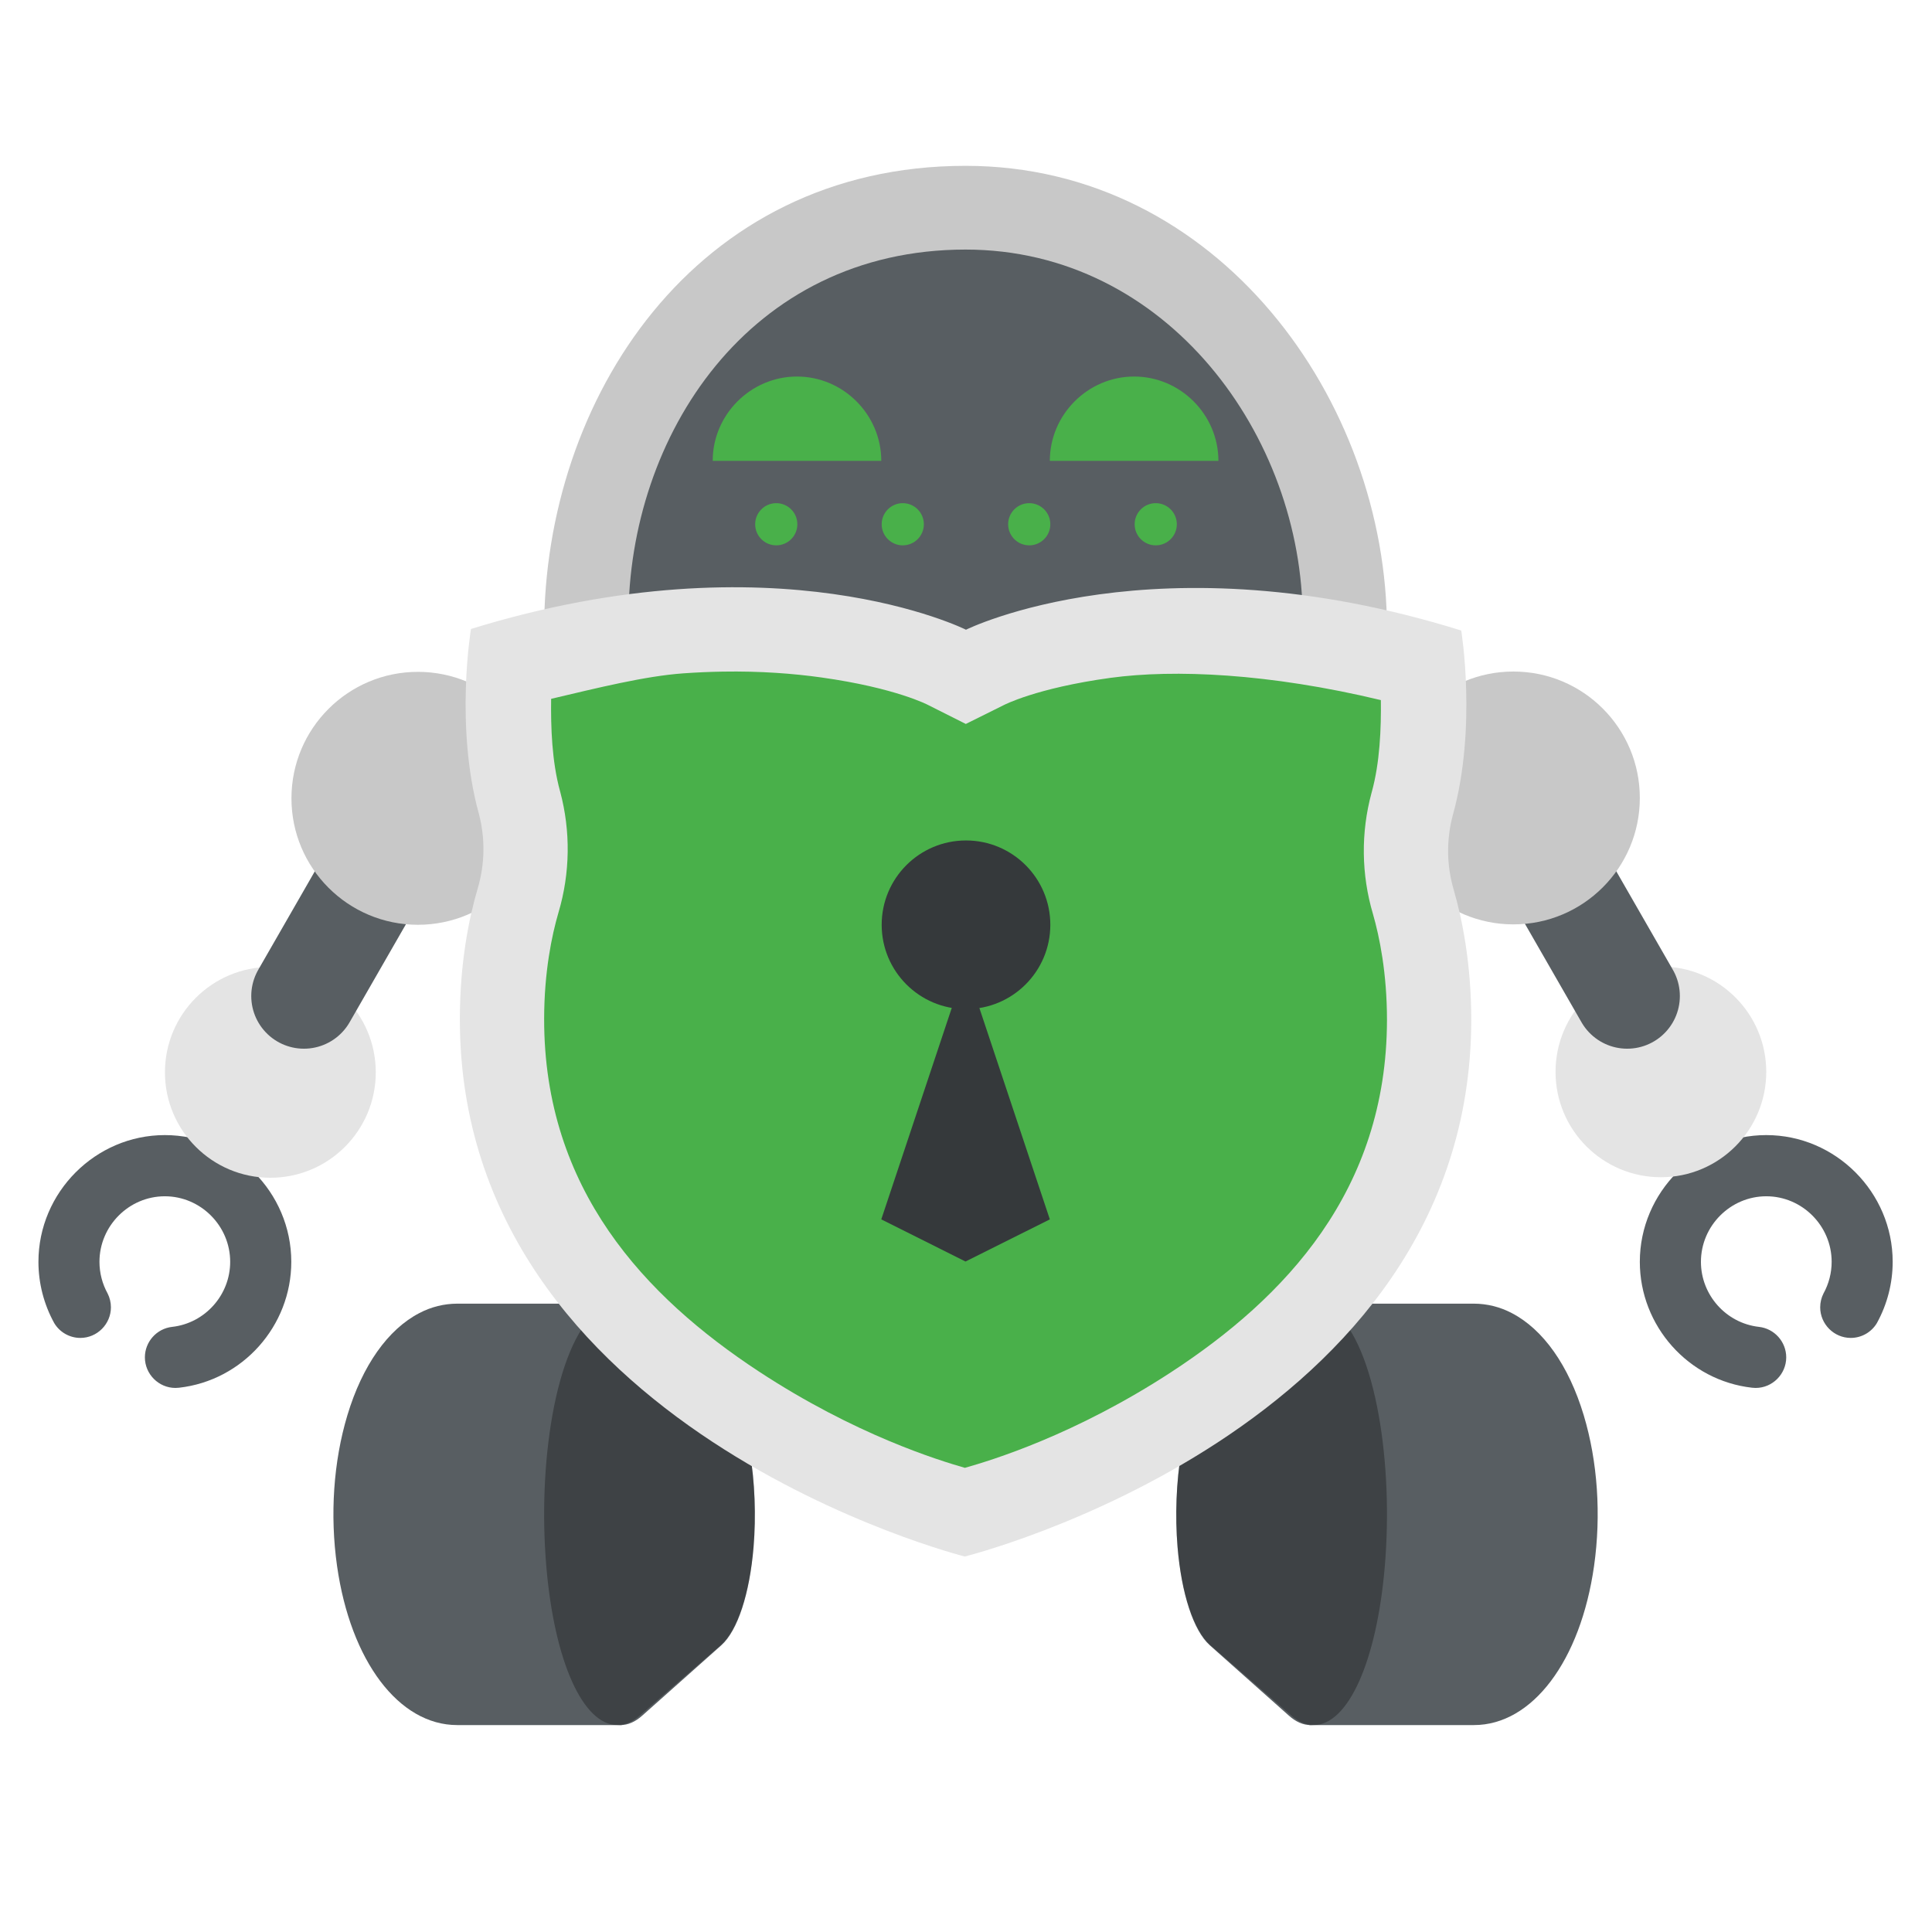
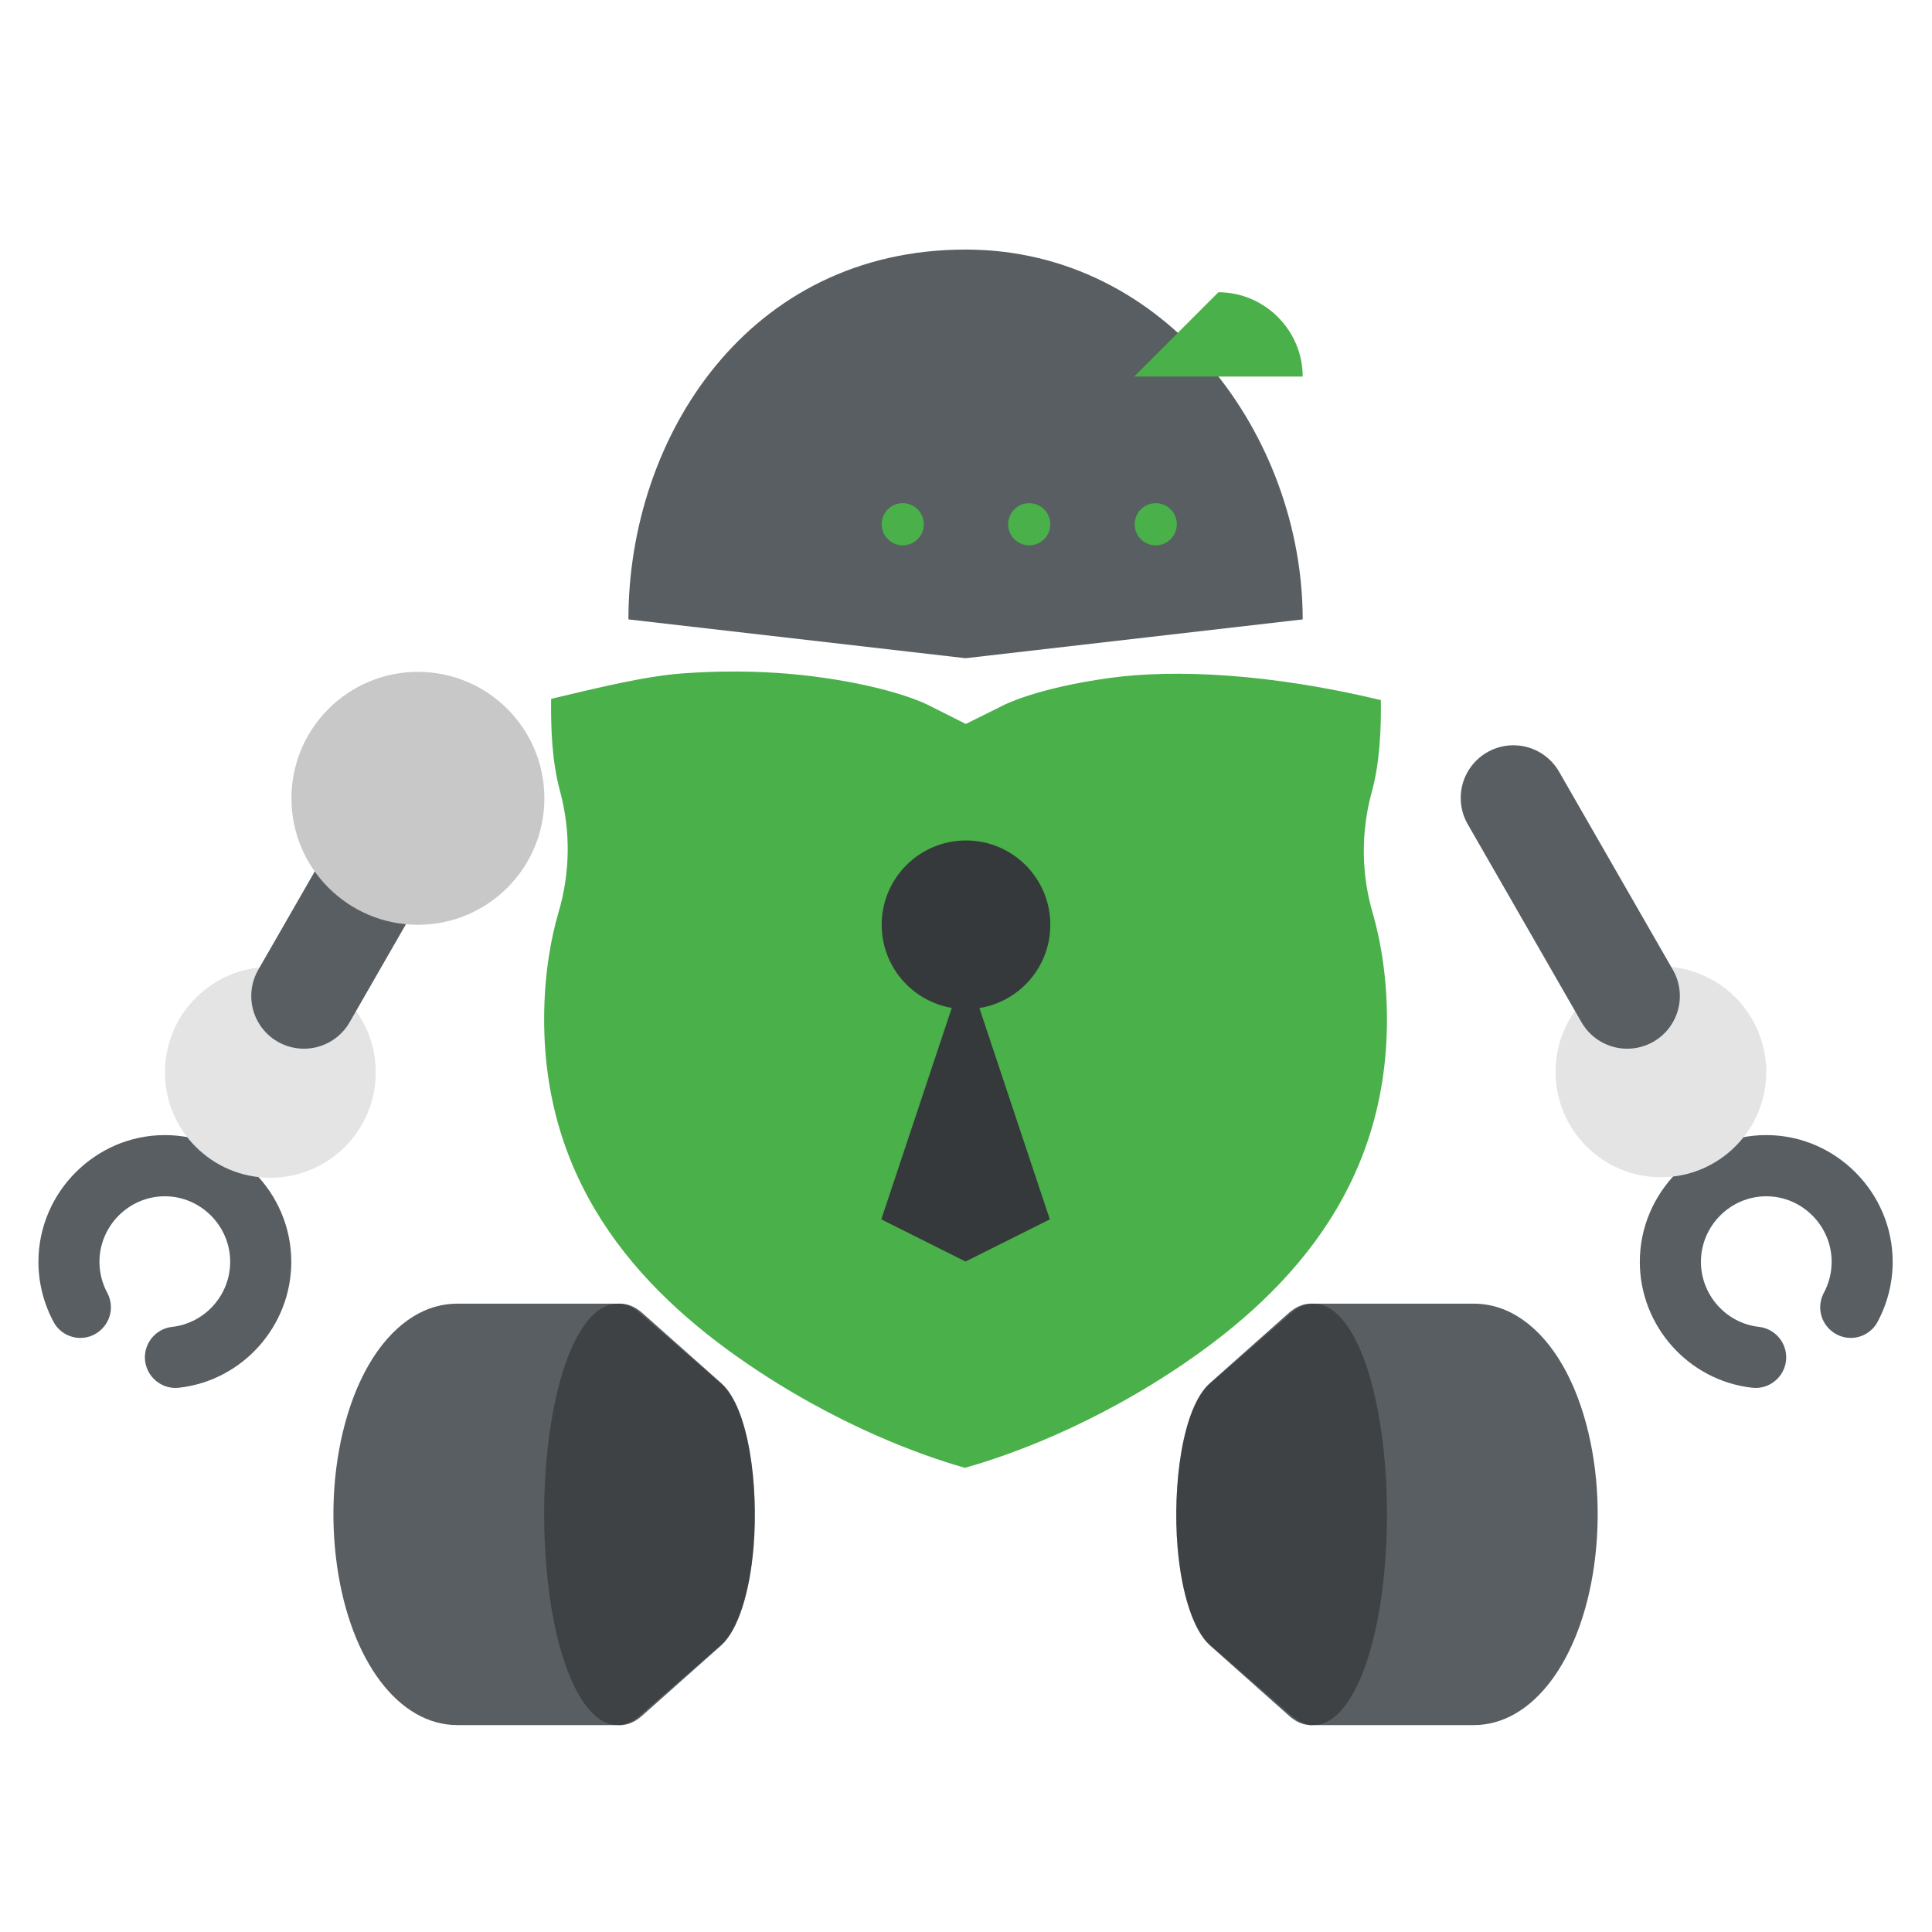
<svg xmlns="http://www.w3.org/2000/svg" clip-rule="evenodd" fill-rule="evenodd" stroke-linecap="round" stroke-linejoin="round" viewBox="0 0 48 48">
  <path transform="matrix(1.047 0 0 1.047 -1.139 -1.115)" d="m42.747 34h.002c.398 0 .725-.328.725-.726 0-.369-.28-.682-.646-.723-.781-.087-1.378-.757-1.378-1.544 0-.853.7-1.555 1.551-1.555s1.551.702 1.551 1.555c0 .263-.067.522-.194.752-.051.101-.078.214-.078.327 0 .399.327.727.725.727.254 0 .491-.134.621-.353.245-.445.374-.945.374-1.453 0-1.65-1.354-3.007-3-3.007s-3 1.357-3 3.007c0 1.523 1.154 2.818 2.664 2.988.028.003.056.005.083.005z" fill="#585e62" fill-rule="nonzero" />
  <circle transform="matrix(-1.047 0 0 1.047 -1.139 -1.115)" cx="-40.5" cy="26.5" r="2.5" fill="#e4e4e4" />
  <path transform="matrix(1.047 0 0 1.047 -1.139 -1.115)" d="m39.7 24.7-2.7-4.7" fill="none" stroke="#585e62" stroke-width="2.5" />
-   <circle transform="matrix(-1.047 0 0 1.047 -1.139 -1.115)" cx="-37" cy="20" r="3" fill="#c8c8c8" />
  <path transform="matrix(1.047 0 0 1.047 -1.139 -1.115)" d="m32.188 42c.803 0 1.467-1.517 1.653-3.774.1-1.212.049-2.482-.142-3.578-.206-1.18-.558-2.04-.992-2.426-.165-.147-.339-.222-.518-.222-.178 0-.352.076-.519.221l-1.876 1.668c-.656.583-.883 2.436-.764 3.883.092 1.114.378 1.986.763 2.332l1.875 1.668c.168.152.343.228.52.228z" fill="#585e62" fill-rule="nonzero" />
  <path transform="matrix(1.047 0 0 1.047 -1.139 -1.115)" d="m36.063 42c1.384 0 2.529-1.517 2.851-3.774.172-1.212.085-2.482-.245-3.578-.355-1.18-.963-2.04-1.711-2.426-.276-.145-.583-.221-.894-.222h-3.908v10z" fill="#585e62" fill-rule="nonzero" />
-   <path transform="matrix(1.047 0 0 1.047 -1.139 -1.115)" d="m24 5c-6.443 0-10 5.566-10 11h20c0-5.434-4.013-11-10-11z" fill="#c8c8c8" fill-rule="nonzero" />
  <path transform="matrix(1.047 0 0 1.047 -1.139 -1.115)" d="m24 6.987c-5.154 0-8 4.44-8 8.776l8 .921 8-.921c0-4.336-3.211-8.776-8-8.776z" fill="#585e62" fill-rule="nonzero" />
-   <path transform="matrix(1.047 0 0 1.047 -1.139 -1.115)" d="m20 10c-1.097 0-2 .903-2 2h4c0-1.097-.903-2-2-2z" fill="#49b04a" fill-rule="nonzero" />
-   <circle cx="19.286" cy="13.025" r=".524" fill="#49b04a" stroke-width="1.047" />
  <path transform="matrix(1.047 0 0 1.047 -1.139 -1.115)" d="m5.253 34c-.001 0-.002 0-.002 0-.398 0-.725-.328-.725-.726 0-.369.28-.682.646-.723.781-.087 1.378-.757 1.378-1.544 0-.853-.7-1.555-1.551-1.555s-1.551.702-1.551 1.555c0 .263.067.522.194.752.051.101.078.214.078.327 0 .399-.327.727-.725.727-.254 0-.491-.134-.621-.353-.245-.445-.374-.945-.374-1.453 0-1.65 1.354-3.007 3-3.007s3 1.357 3 3.007c0 1.523-1.154 2.818-2.664 2.988-.028.003-.056.005-.083.005z" fill="#585e62" fill-rule="nonzero" />
  <circle cx="6.717" cy="26.642" r="2.619" fill="#e4e4e4" stroke-width="1.047" />
  <path transform="matrix(1.047 0 0 1.047 -1.139 -1.115)" d="m8.3 24.7 2.7-4.7" fill="none" stroke="#585e62" stroke-width="2.5" />
  <circle cx="10.383" cy="19.834" r="3.142" fill="#c8c8c8" stroke-width="1.047" />
  <g transform="matrix(1.047 0 0 1.047 -1.139 -1.115)" fill-rule="nonzero">
    <path d="m15.812 42c-.803 0-1.467-1.517-1.653-3.774-.1-1.212-.049-2.482.142-3.578.206-1.18.558-2.04.992-2.426.165-.147.339-.222.518-.222.178 0 .352.076.519.221l1.876 1.668c.656.583.883 2.436.764 3.883-.092 1.114-.378 1.986-.763 2.332l-1.875 1.668c-.168.152-.343.228-.52.228z" fill="#585e62" />
    <path d="m11.937 42c-1.384 0-2.529-1.517-2.851-3.774-.172-1.212-.085-2.482.245-3.578.355-1.18.963-2.04 1.711-2.426.276-.145.583-.221.894-.222h3.908v10z" fill="#585e62" />
    <path d="m15.741 42c-.821 0-1.5-1.517-1.69-3.774-.102-1.212-.05-2.482.145-3.578.211-1.18.571-2.04 1.014-2.426.169-.147.347-.222.53-.222.182 0 .36.076.53.221l1.918 1.668c.671.583.903 2.436.781 3.883-.094 1.114-.386 1.986-.779 2.332l-1.918 1.668c-.171.152-.35.228-.531.228z" fill-opacity=".3" />
    <path d="m32.259 42c.821 0 1.5-1.517 1.69-3.774.102-1.212.05-2.482-.145-3.578-.211-1.18-.571-2.04-1.014-2.426-.169-.147-.347-.222-.53-.222-.182 0-.36.076-.53.221l-1.918 1.668c-.671.583-.903 2.436-.781 3.883.094 1.114.386 1.986.779 2.332l1.918 1.668c.171.152.35.228.531.228z" fill-opacity=".3" />
-     <path d="m35.586 22.187c-.173-.581-.18-1.199-.022-1.785.577-2.08.198-4.375.198-4.375-7.246-2.261-11.752-.019-11.752-.019s-4.494-2.256-11.746-.018c0 0-.386 2.296.185 4.378.156.585.147 1.203-.027 1.784-.202.688-.42 1.742-.422 3.085-.014 9.746 11.981 12.763 11.981 12.763s12.005-2.981 12.019-12.727c0-1.343-.215-2.396-.414-3.086z" fill="#e4e4e4" />
    <path d="m18.236 17.002c-.298.005-.61.018-.933.041-.912.065-2.037.346-3.137.605-.009.672.017 1.483.211 2.19l.002.008.002.006c.25.938.237 1.929-.039 2.861l-.004.014c-.156.534-.336 1.394-.338 2.513-.006 4.053 2.403 6.597 5.084 8.362 2.296 1.51 4.283 2.117 4.9 2.294.618-.175 2.606-.775 4.907-2.279 2.685-1.756 5.101-4.293 5.109-8.344 0-1.121-.178-1.98-.332-2.517-.278-.937-.29-1.932-.035-2.875l.002-.008.002-.006c.196-.707.226-1.517.218-2.189-2.659-.638-4.904-.734-6.416-.528-1.772.243-2.537.649-2.537.649l-.896.445-.893-.449s-.762-.406-2.533-.654c-.664-.093-1.448-.154-2.344-.139z" fill="#49b04a" />
    <path d="m24 24-2 6 1.999 1 2.001-1z" fill="#35393b" />
  </g>
  <circle cx="24" cy="22.976" r="2.095" fill="#35393b" stroke-width="1.047" />
-   <path transform="matrix(1.047 0 0 1.047 -1.139 -1.115)" d="m28 10c-1.097 0-2 .903-2 2h4c0-1.097-.903-2-2-2z" fill="#49b04a" fill-rule="nonzero" />
+   <path transform="matrix(1.047 0 0 1.047 -1.139 -1.115)" d="m28 10h4c0-1.097-.903-2-2-2z" fill="#49b04a" fill-rule="nonzero" />
  <circle cx="22.429" cy="13.025" r=".524" fill="#49b04a" stroke-width="1.047" />
  <circle cx="25.571" cy="13.025" r=".524" fill="#49b04a" stroke-width="1.047" />
  <circle cx="28.714" cy="13.025" r=".524" fill="#49b04a" stroke-width="1.047" />
</svg>